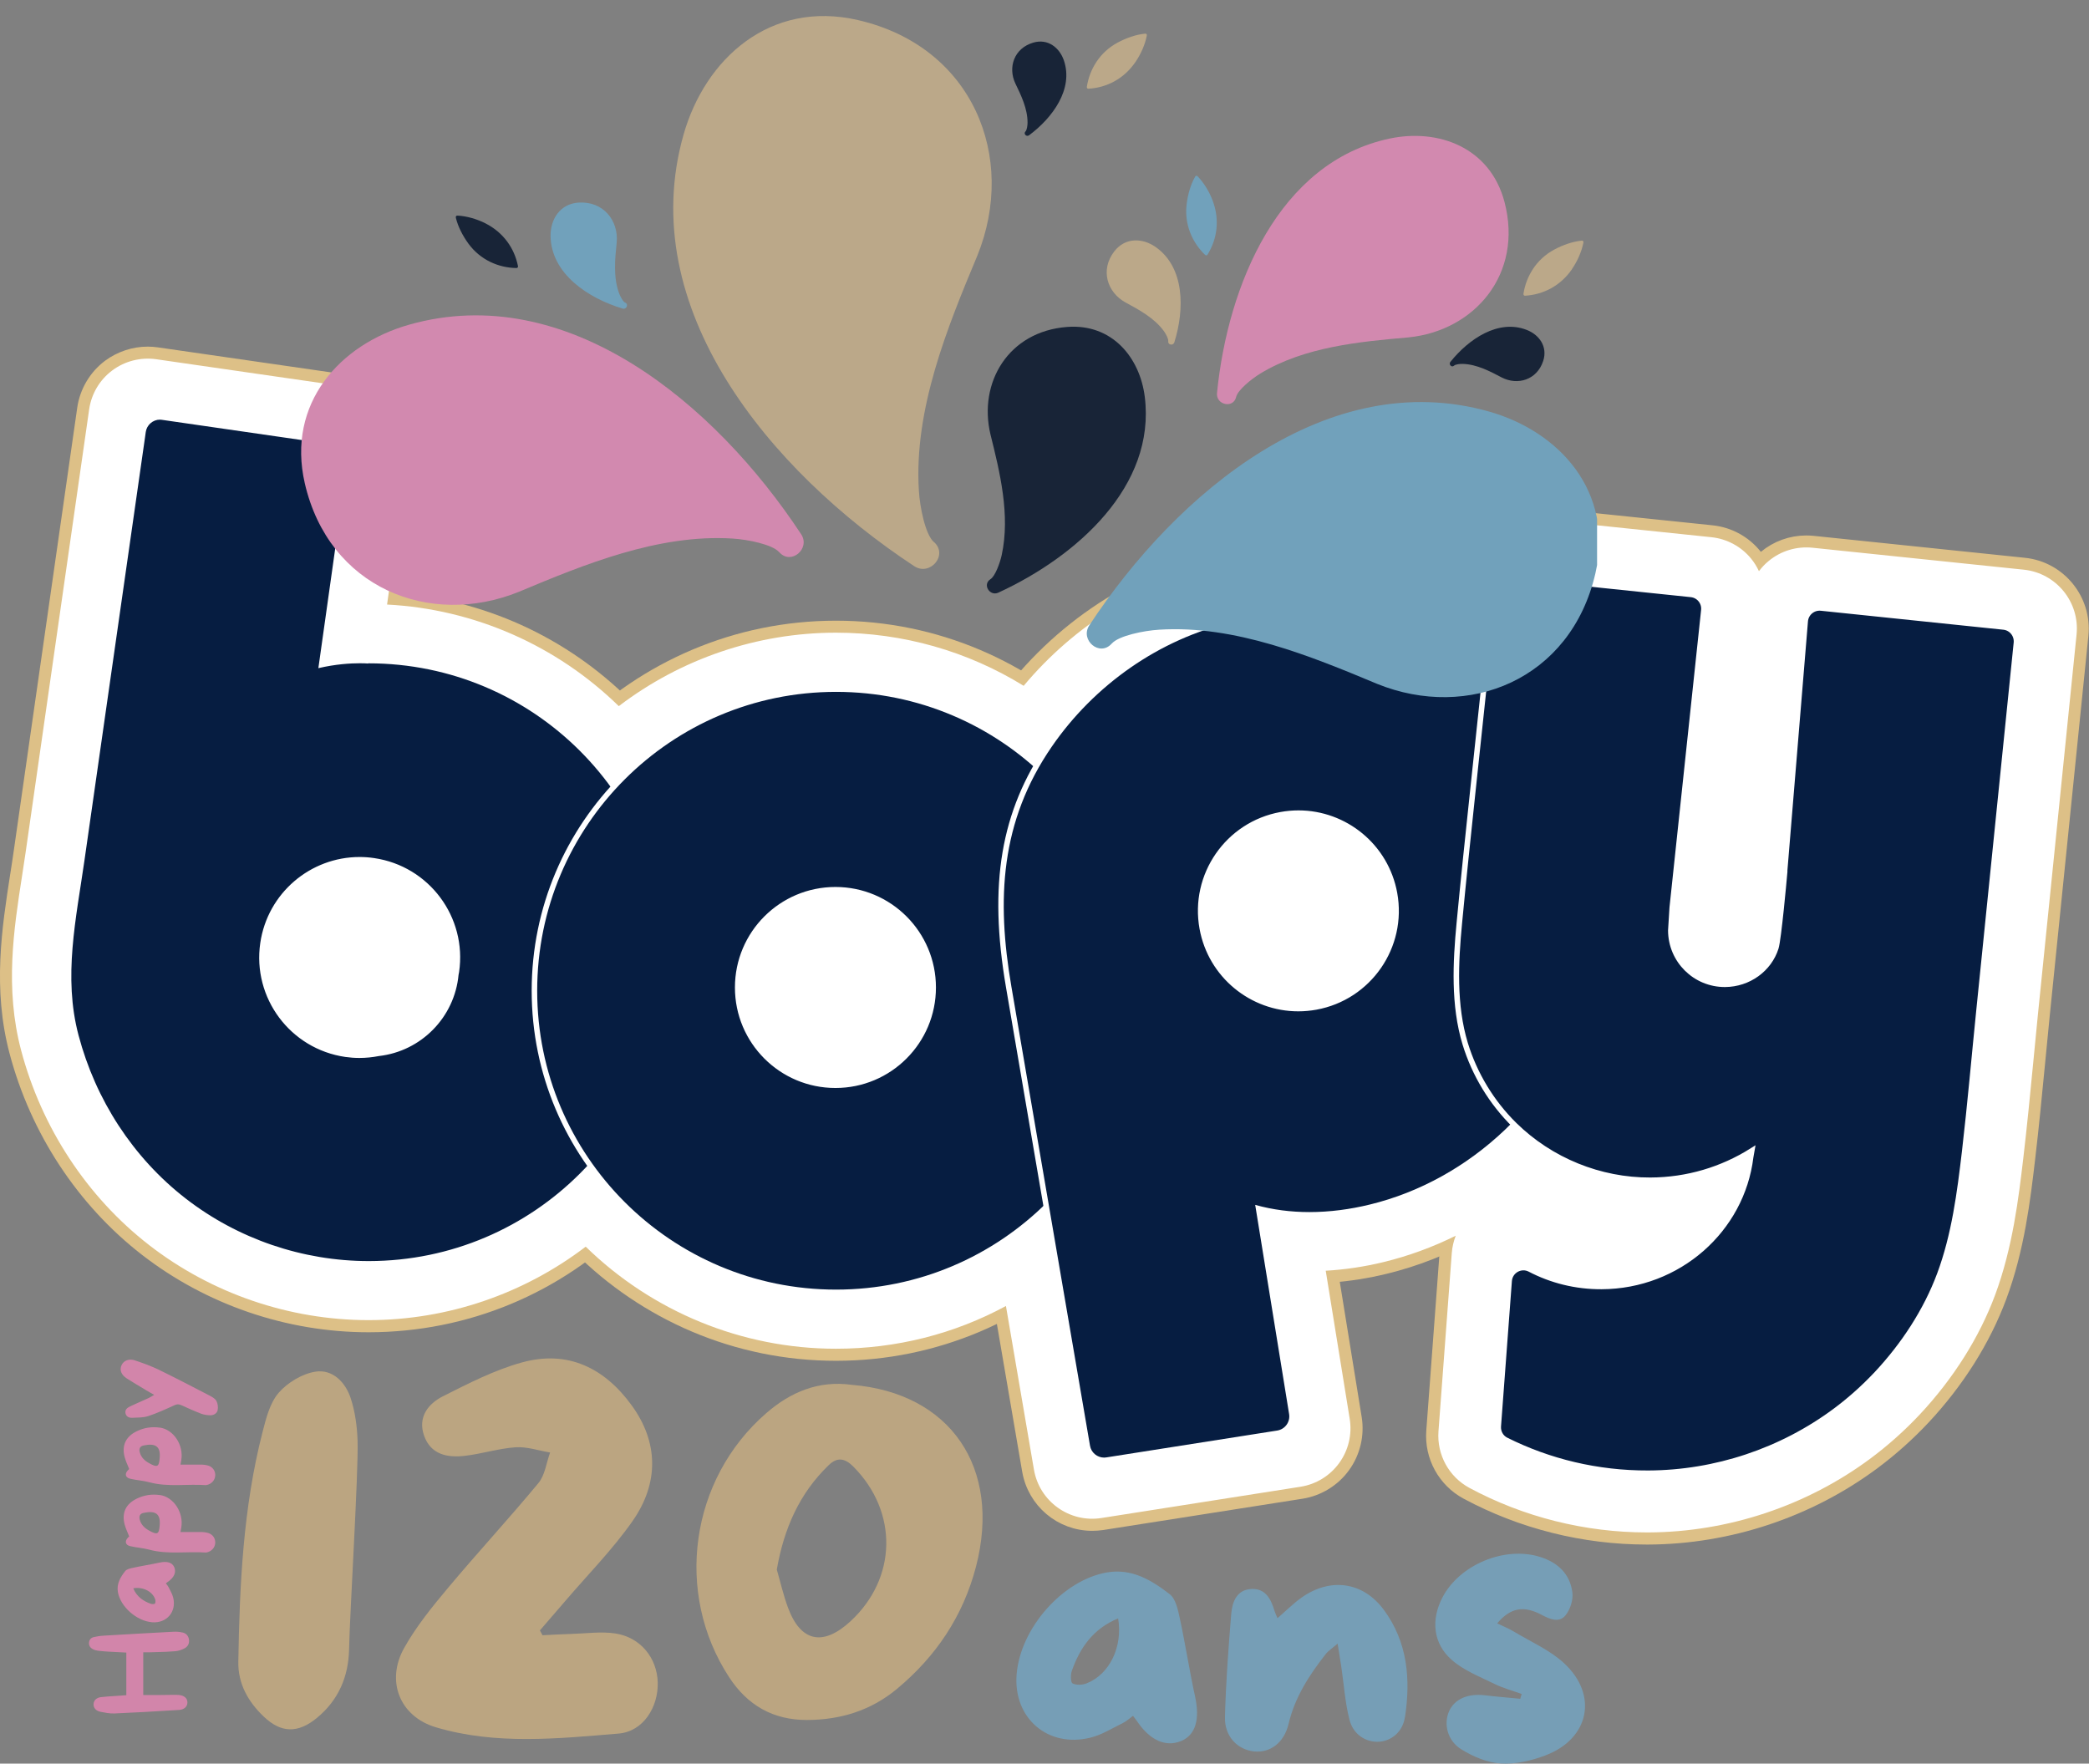
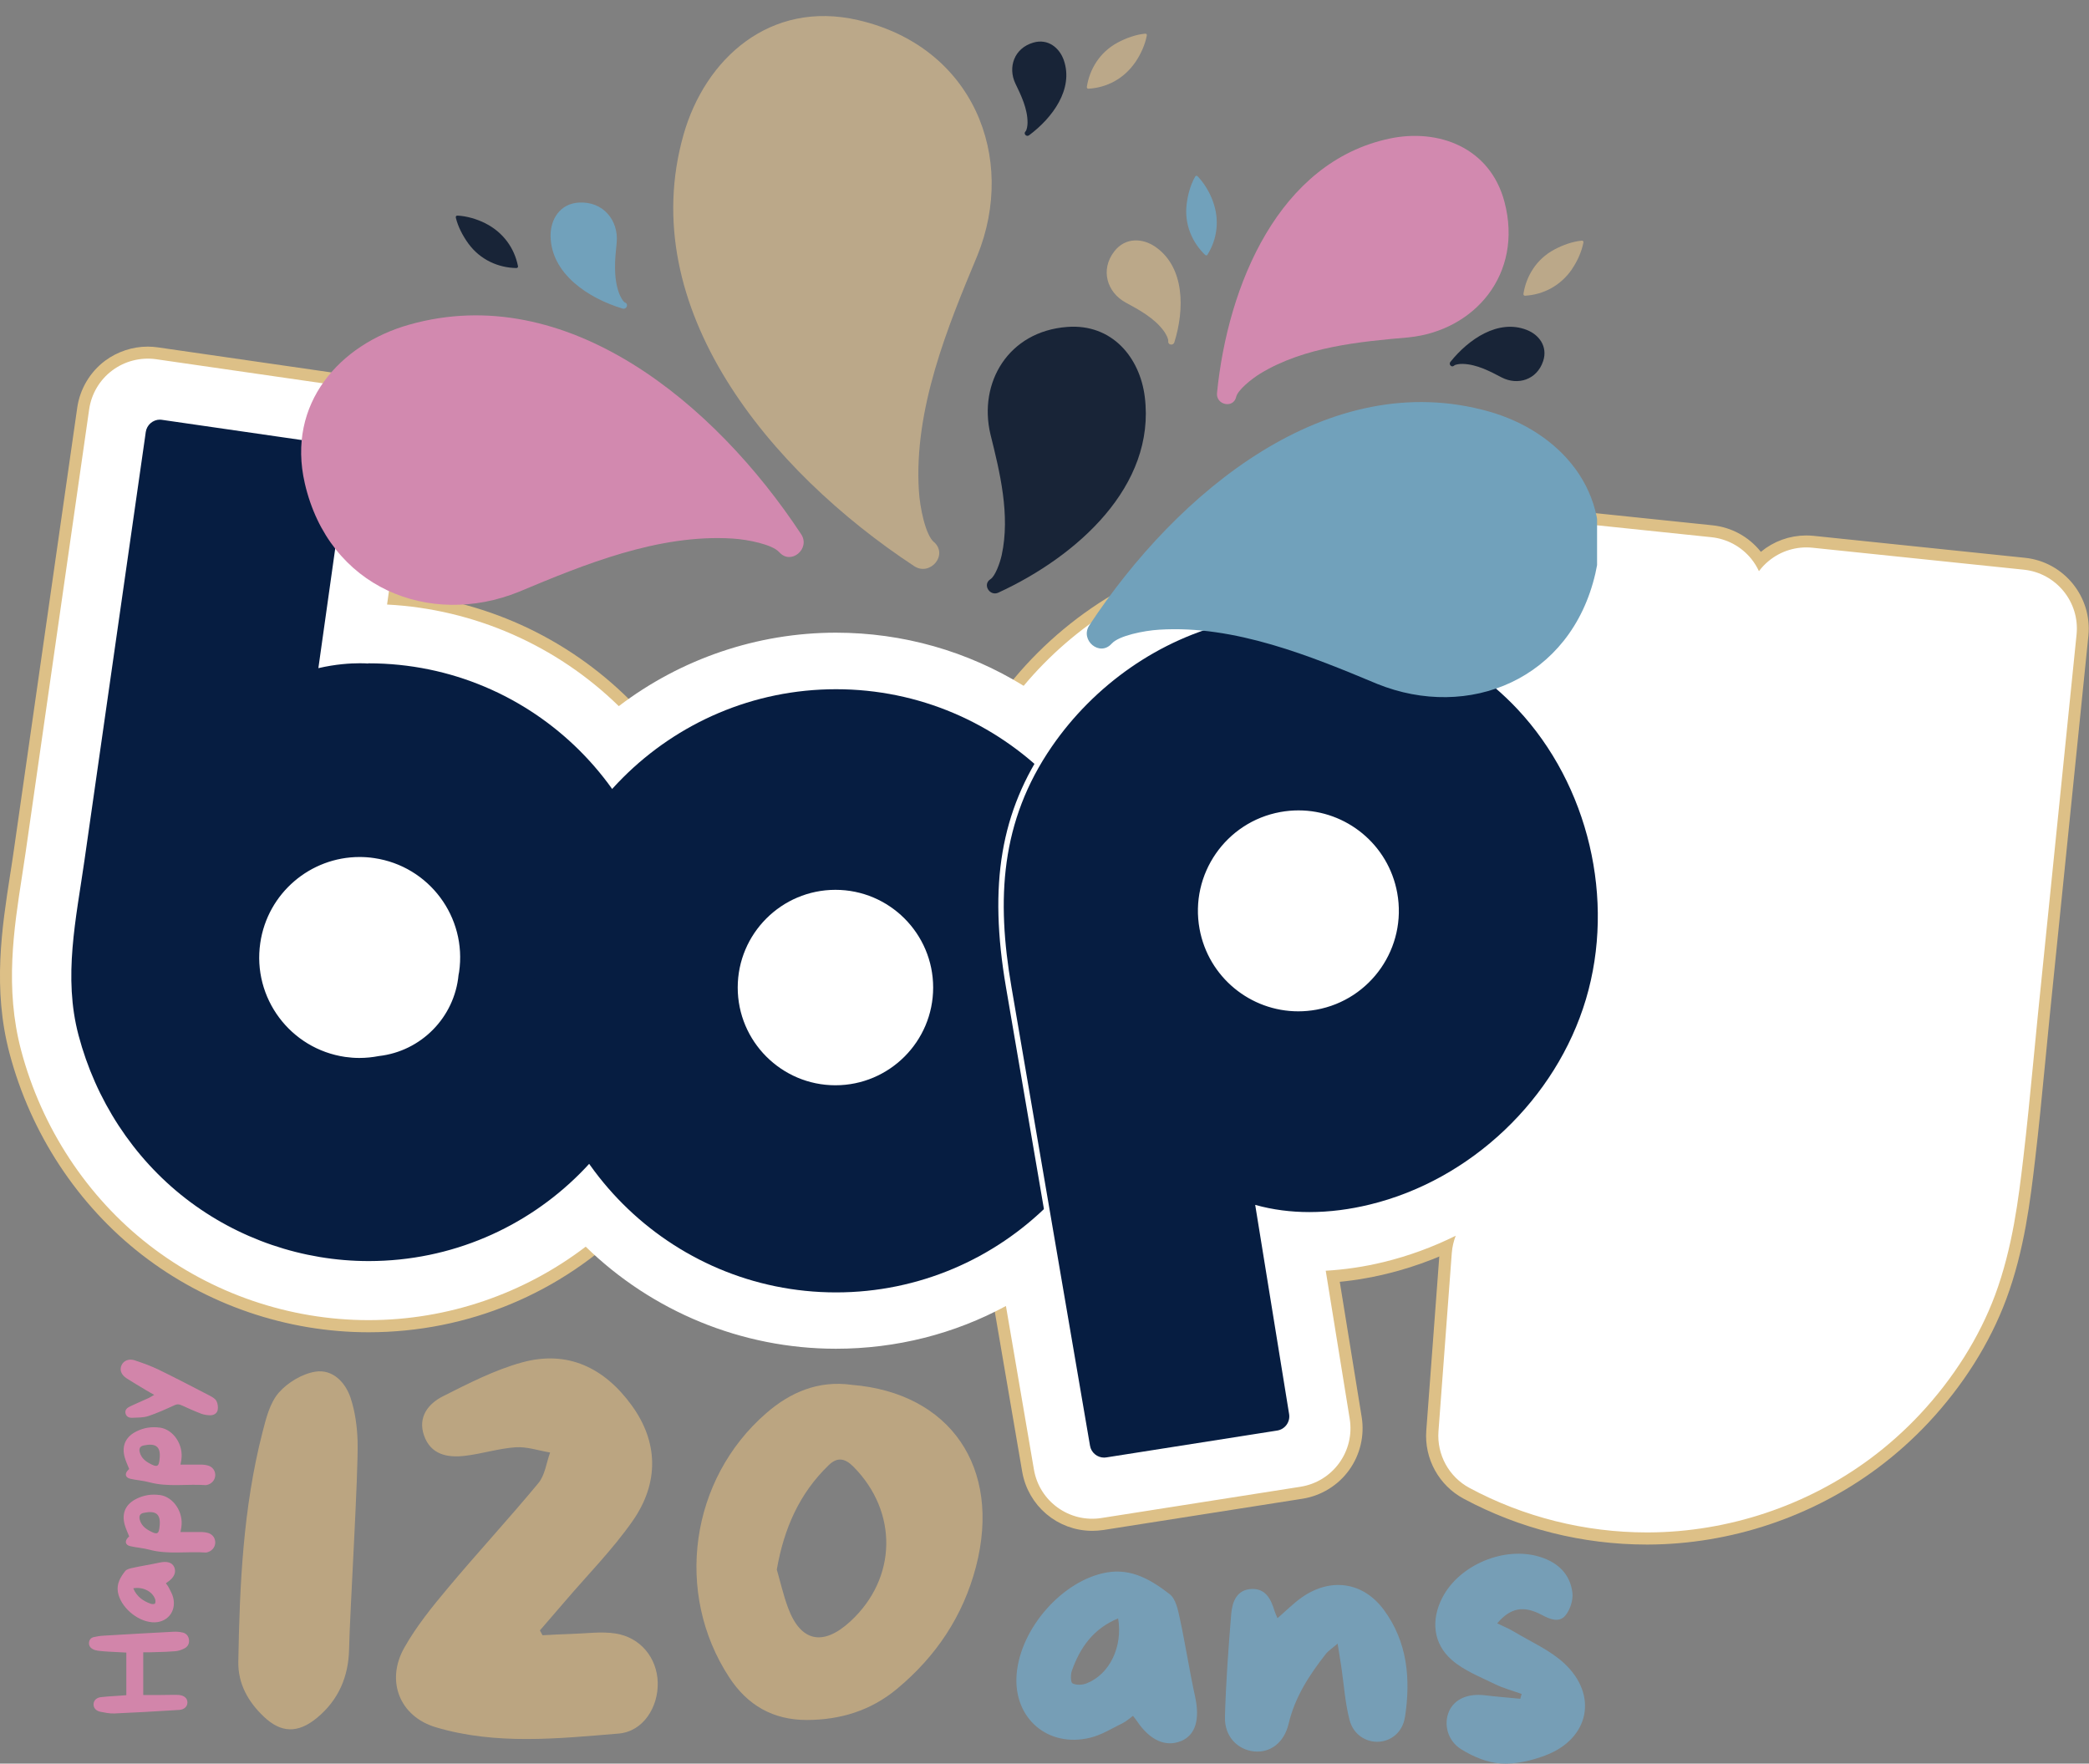
<svg xmlns="http://www.w3.org/2000/svg" id="Calque_1" data-name="Calque 1" viewBox="0 0 307.41 259.52">
  <rect x="0" y="0" width="307.41" height="259.52" fill="#808080" stroke="none" />
  <defs>
    <style>
      .cls-1 {
        fill: #769eb6;
      }

      .cls-1, .cls-2, .cls-3, .cls-4, .cls-5, .cls-6, .cls-7, .cls-8, .cls-9, .cls-10 {
        stroke-width: 0px;
      }

      .cls-11 {
        fill: #ddc087;
        stroke: #ddc087;
        stroke-width: 2.15px;
      }

      .cls-11, .cls-12 {
        stroke-miterlimit: 10;
      }

      .cls-13 {
        clip-path: url(#clippath-2);
      }

      .cls-2 {
        fill: none;
      }

      .cls-3 {
        fill: #bba581;
      }

      .cls-14 {
        clip-path: url(#clippath-1);
      }

      .cls-4 {
        fill: #182437;
      }

      .cls-5 {
        fill: #fff;
      }

      .cls-15 {
        clip-path: url(#clippath-3);
      }

      .cls-6, .cls-12 {
        fill: #061d41;
      }

      .cls-7 {
        fill: #d289af;
      }

      .cls-8 {
        fill: #d285aa;
      }

      .cls-9 {
        fill: #bba889;
      }

      .cls-12 {
        stroke: #fff;
        stroke-width: .81px;
      }

      .cls-10 {
        fill: #71a1bb;
      }
    </style>
    <clipPath id="clippath-1">
      <rect class="cls-2" x="42.11" width="192.91" height="102.65" />
    </clipPath>
    <clipPath id="clippath-2">
      <rect class="cls-2" x="159.7" y="59.07" width="75.32" height="43.52" />
    </clipPath>
    <clipPath id="clippath-3">
      <rect class="cls-2" x="42.11" width="192.91" height="102.65" />
    </clipPath>
  </defs>
  <g>
    <path class="cls-11" d="m58.93,141.81s0-.02,0-.03c0,0,0,.02,0,.03M21.74,52.08c-2.02,0-4.02.67-5.64,1.87-1.98,1.48-3.32,3.74-3.67,6.19L3.1,125.27c-.16,1.15-.34,2.3-.52,3.45l-.02.12c-1.21,7.8-2.58,16.63-.11,25.92,3.06,11.55,9.84,21.85,19.09,29.03,9.3,7.21,20.91,11.18,32.69,11.18h.07c14.26-.02,27.66-5.59,37.73-15.68,10.07-10.1,15.61-23.51,15.59-37.77-.02-14.26-5.59-27.66-15.68-37.73-9.18-9.16-21.3-14.64-34.18-15.47l2.99-21.23c.72-5.12-2.85-9.88-7.97-10.62l-29.69-4.29c-.44-.06-.89-.1-1.34-.1h0Z" />
-     <path class="cls-11" d="m123.02,92.41c-29.44,0-53.38,23.95-53.38,53.38s23.95,53.38,53.38,53.38,53.38-23.95,53.38-53.38-23.95-53.38-53.38-53.38h0Z" />
    <path class="cls-11" d="m191.14,81.1h-.02c-4.2,0-8.09.42-11.88,1.29-12.82,2.94-24.57,11.02-32.23,22.17-10.42,15.16-9.45,30.52-7.45,42.2l11.92,69.61c.78,4.53,4.67,7.82,9.26,7.82.48,0,.98-.04,1.47-.11l29.29-4.6c2.45-.38,4.7-1.76,6.15-3.77,1.46-2.01,2.07-4.57,1.67-7.02l-3.41-21.04c2.6-.19,5.25-.61,7.89-1.25,18.12-4.4,33.27-18.79,38.59-36.66,5.33-17.87.52-38.21-12.23-51.81-9.93-10.59-24.15-16.72-39.01-16.82h0Z" />
    <path class="cls-11" d="m220.13,75.1c-4.81,0-8.83,3.61-9.35,8.39l-1.12,10.34c-.78,7.25-1.55,14.5-2.32,21.76l-.12,1.1c-.63,5.97-1.28,12.15-1.86,18.26-.65,6.85-.96,14.17,1.22,21.37,1.82,6.02,5.17,11.54,9.67,15.97,1.3,1.28,2.71,2.47,4.2,3.55-.74.15-1.44.37-2.1.68-3.09,1.43-5.17,4.43-5.43,7.83l-1.96,26.25c-.28,3.7,1.66,7.23,4.92,8.98,8.07,4.34,17.21,6.63,26.44,6.63h.23c11.87-.05,23.62-3.97,33.11-11.04,2.63-1.96,5.1-4.17,7.35-6.57,4.98-5.32,8.86-11.47,11.21-17.78,2.64-7.09,3.5-14.41,4.19-20.29.56-4.71,1.01-9.46,1.46-14.06.22-2.33.45-4.65.68-6.97l5.7-56.05c.52-5.15-3.24-9.77-8.38-10.3l-31.1-3.23c-.32-.03-.65-.05-.97-.05-2.19,0-4.32.77-6,2.17-.3.25-.58.51-.85.79-.22-.36-.46-.7-.72-1.02-1.58-1.95-3.83-3.18-6.33-3.44l-30.82-3.2c-.32-.03-.65-.05-.97-.05h0Z" />
    <path class="cls-5" d="m242.34,225.5c-9.1,0-18.12-2.26-26.1-6.55-3.03-1.63-4.81-4.89-4.56-8.32l1.96-26.25c.07-.89.27-1.74.58-2.54-3.39,1.68-6.94,2.98-10.59,3.87-2.87.7-5.73,1.12-8.54,1.28l3.53,21.8c.37,2.29-.19,4.63-1.55,6.5-1.36,1.88-3.41,3.13-5.7,3.49l-29.29,4.6c-4.7.74-9.13-2.44-9.93-7.13l-4.12-24.07c-7.59,4.11-16.14,6.29-25.02,6.29-13.87,0-27.06-5.49-36.82-15.02-9.1,6.94-20.3,10.8-31.9,10.81h-.07c-11.64,0-23.09-3.92-32.27-11.04-9.13-7.08-15.82-17.25-18.84-28.65-2.43-9.15-1.07-17.91.13-25.64.19-1.19.37-2.38.54-3.57L13.12,60.24c.33-2.29,1.55-4.35,3.4-5.73,1.85-1.38,4.17-1.97,6.46-1.65l29.69,4.29c4.75.69,8.04,5.08,7.38,9.83l-3.09,21.98c12.87.67,24.98,6.04,34.1,14.95,9.12-6.95,20.35-10.81,31.96-10.81,9.85,0,19.38,2.73,27.62,7.82,7.45-8.91,17.69-15.31,28.75-17.85,3.81-.87,7.73-1.27,11.74-1.27,6.91.04,13.75,1.44,20.09,4.03l.24-2.27c.52-4.77,4.81-8.2,9.56-7.72l30.82,3.21c2.3.24,4.41,1.38,5.87,3.18.45.56.83,1.17,1.13,1.82.41-.55.88-1.05,1.42-1.49,1.8-1.5,4.13-2.2,6.46-1.96l31.1,3.23c4.77.5,8.25,4.77,7.76,9.54l-5.7,56.05c-.23,2.29-.45,4.58-.67,6.88-.45,4.63-.91,9.41-1.47,14.14-.69,5.84-1.55,13.12-4.15,20.13-2.32,6.23-6.14,12.29-11.06,17.55-2.22,2.37-4.66,4.55-7.25,6.48-9.37,6.98-20.98,10.85-32.7,10.9h-.24Z" />
    <g>
      <path class="cls-6" d="m54.24,185.97c-9.8,0-19.46-3.3-27.18-9.29-7.7-5.97-13.35-14.57-15.91-24.22-1.98-7.47-.82-14.97.31-22.24.19-1.22.38-2.45.55-3.67l9.03-63.03c.18-1.23,1.25-2.16,2.49-2.16.12,0,.24,0,.36.03l25.51,3.69c1.37.2,2.33,1.47,2.13,2.84l-4.2,29.88c2.39-.5,4.36-.61,5.63-.61.42,0,.76.01,1.03.03h.19c24.5-.01,44.41,19.87,44.44,44.31.03,24.47-19.86,44.41-44.33,44.44h-.06Zm-1.34-59.44c-7.08,0-13.19,5.29-14.21,12.31-.55,3.8.41,7.59,2.7,10.67s5.66,5.08,9.46,5.63c.67.1,1.34.15,2.02.15.92,0,1.86-.09,2.79-.27,6.06-.68,10.84-5.56,11.4-11.59,0,0,.08-.37.09-.44.55-3.8-.41-7.59-2.7-10.67s-5.66-5.08-9.46-5.63c-.69-.1-1.39-.15-2.09-.15Z" />
      <path class="cls-5" d="m23.53,61.76c.1,0,.2,0,.31.02l25.51,3.69c1.15.17,1.95,1.23,1.79,2.39l-4.29,30.46c2.59-.6,4.74-.72,6.11-.72.53,0,.94.02,1.22.04v-.03s.04,0,.06,0c24.26,0,43.95,19.65,43.98,43.92.03,24.29-19.63,44.01-43.92,44.04-.02,0-.04,0-.05,0-9.71,0-19.26-3.26-26.93-9.21-7.76-6.02-13.25-14.53-15.76-24.01-2.29-8.61-.36-17.16.87-25.75,1.08-7.53,2.16-15.05,3.23-22.58,1.12-7.8,2.23-15.59,3.35-23.39.77-5.4,1.55-10.8,2.32-16.2.04-.29.08-.57.12-.86.15-1.05,1.06-1.82,2.09-1.82m29.34,93.93c.98,0,1.94-.1,2.87-.28,6.22-.7,11.14-5.69,11.73-11.95.02-.14.06-.28.08-.42,1.18-8.08-4.42-15.58-12.5-16.76-.72-.11-1.44-.16-2.15-.16-7.22,0-13.54,5.3-14.61,12.66-1.18,8.08,4.42,15.58,12.5,16.76.7.1,1.39.15,2.08.15M23.53,60.95h0c-1.44,0-2.69,1.08-2.89,2.51l-.11.75-.02.11-2.32,16.2-3.35,23.39-3.23,22.58c-.18,1.22-.36,2.44-.55,3.67-1.13,7.3-2.3,14.85-.3,22.4,2.58,9.73,8.28,18.41,16.05,24.44,7.8,6.05,17.54,9.38,27.43,9.38h.06c24.7-.03,44.76-20.15,44.73-44.85-.03-24.66-20.12-44.73-44.79-44.73h-.06s-.47,0-.47,0c-.21,0-.47-.01-.75-.01-1.19,0-2.98.09-5.15.51l4.12-29.32c.22-1.59-.89-3.07-2.48-3.3l-25.51-3.69c-.14-.02-.28-.03-.42-.03h0Zm29.34,93.93c-.66,0-1.32-.05-1.96-.14-7.63-1.11-12.93-8.22-11.82-15.84.99-6.82,6.93-11.97,13.81-11.97.67,0,1.36.05,2.03.15,3.69.54,6.96,2.48,9.19,5.47,2.23,2.99,3.17,6.68,2.63,10.37,0,.06-.02.12-.04.19-.02.07-.03.14-.04.21v.03s0,.03,0,.03c-.55,5.85-5.18,10.57-11.01,11.22h-.03s-.03,0-.03,0c-.9.18-1.82.26-2.72.26h0Z" />
    </g>
    <g>
      <path class="cls-6" d="m123.03,190.18c-24.47,0-44.38-19.91-44.38-44.38s19.91-44.38,44.38-44.38,44.38,19.91,44.38,44.38-19.91,44.38-44.38,44.38Zm-.09-59.24c-7.93,0-14.38,6.45-14.38,14.38s6.45,14.38,14.38,14.38,14.38-6.45,14.38-14.38-6.45-14.38-14.38-14.38Z" />
-       <path class="cls-5" d="m123.03,101.81c24.29,0,43.98,19.69,43.98,43.98s-19.69,43.98-43.98,43.98-43.98-19.69-43.98-43.98,19.69-43.98,43.98-43.98m-.09,58.29c8.17,0,14.79-6.62,14.79-14.79s-6.62-14.79-14.79-14.79-14.79,6.62-14.79,14.79,6.62,14.79,14.79,14.79m.09-59.1c-24.7,0-44.79,20.09-44.79,44.79s20.09,44.79,44.79,44.79,44.79-20.09,44.79-44.79-20.09-44.79-44.79-44.79h0Zm-.09,58.29c-7.71,0-13.98-6.27-13.98-13.98s6.27-13.98,13.98-13.98,13.98,6.27,13.98,13.98-6.27,13.98-13.98,13.98h0Z" />
    </g>
    <g>
      <path class="cls-6" d="m162.48,214.89c-1.23,0-2.27-.88-2.48-2.09l-11.57-67.56c-2.58-15.07-.79-25.71,6-35.59,6.4-9.31,16.17-16.05,26.82-18.49,3.09-.71,6.3-1.07,9.54-1.07h.29c12.22.08,24.38,5.31,32.51,13.98,10.61,11.31,14.6,28.22,10.17,43.08-4.43,14.86-17.03,26.83-32.09,30.49-3.06.74-6.08,1.12-8.99,1.12h0c-2.61,0-5.12-.31-7.48-.91l4.89,30.17c.11.67-.05,1.33-.45,1.88-.4.55-.98.91-1.65,1.01l-25.13,3.95c-.13.02-.26.03-.39.03Zm28.6-95.23c-.86,0-1.74.08-2.59.23-7.8,1.42-12.99,8.92-11.57,16.72,1.25,6.84,7.19,11.81,14.13,11.81.86,0,1.74-.08,2.59-.23,3.78-.69,7.06-2.81,9.25-5.96,2.19-3.16,3.01-6.98,2.32-10.76-1.25-6.84-7.19-11.81-14.13-11.81Z" />
      <path class="cls-5" d="m190.79,90.5c.1,0,.19,0,.29,0,12,.08,23.99,5.08,32.22,13.85,10.47,11.16,14.45,28.02,10.08,42.69-4.37,14.67-16.93,26.6-31.8,30.21-2.9.71-5.9,1.11-8.89,1.11-2.7,0-5.38-.33-7.98-1.06l4.99,30.78c.19,1.16-.6,2.25-1.76,2.43l-25.13,3.95c-.11.02-.22.03-.33.03-1.01,0-1.91-.73-2.08-1.76-3.86-22.52-7.71-45.04-11.57-67.56-2.2-12.83-1.63-24.28,5.94-35.29,6.23-9.06,15.83-15.86,26.58-18.33,3.1-.71,6.27-1.06,9.45-1.06m.25,58.33c.88,0,1.77-.08,2.66-.24,8.03-1.46,13.36-9.16,11.9-17.19-1.3-7.14-7.52-12.14-14.53-12.14-.88,0-1.77.08-2.66.24-8.03,1.46-13.36,9.16-11.9,17.19,1.3,7.14,7.52,12.14,14.53,12.14m-.25-59.14c-3.27,0-6.51.36-9.63,1.08-10.75,2.46-20.61,9.26-27.06,18.66-6.85,9.97-8.67,20.7-6.07,35.88l5.78,33.78,5.78,33.78c.24,1.41,1.45,2.43,2.88,2.43.15,0,.31-.01.46-.04l25.13-3.95c.77-.12,1.45-.54,1.91-1.17.46-.63.64-1.41.52-2.18l-4.79-29.56c2.22.52,4.56.78,6.99.78,2.94,0,5.99-.38,9.08-1.13,15.21-3.69,27.92-15.77,32.38-30.77,4.47-15,.44-32.06-10.27-43.47-8.21-8.75-20.47-14.02-32.8-14.11h-.3Zm.25,58.33c-6.75,0-12.52-4.83-13.73-11.48-.67-3.67.13-7.39,2.26-10.46,2.12-3.07,5.32-5.13,8.99-5.8.83-.15,1.68-.23,2.52-.23,6.75,0,12.52,4.83,13.73,11.48.67,3.67-.13,7.39-2.26,10.46-2.12,3.07-5.32,5.13-8.99,5.8-.83.15-1.68.23-2.52.23h0Z" />
    </g>
-     <path class="cls-12" d="m262.53,129.23l3.12-37.83c.1-1.18,1.15-2.05,2.33-1.93l26.86,2.79c1.16.12,2,1.16,1.89,2.32l-.71,6.97c-.73,7.17-1.46,14.35-2.19,21.52-.86,8.49-1.73,16.97-2.59,25.46-.71,6.96-1.31,13.94-2.12,20.88-.72,6.12-1.51,12.3-3.67,18.11-2.02,5.42-5.32,10.42-9.26,14.64-1.87,1.99-3.91,3.82-6.1,5.45-7.93,5.9-17.65,9.14-27.53,9.18-7.52.03-14.64-1.72-20.94-4.87-.76-.38-1.2-1.19-1.14-2.04l1.6-21.39c.11-1.51,1.73-2.42,3.07-1.72,3.14,1.64,6.73,2.56,10.54,2.54,11.32-.05,20.63-8.36,21.93-19.04l.16-.91c-4.33,2.72-9.44,4.3-14.92,4.32-7.43.03-14.68-2.92-19.98-8.12-3.37-3.31-5.89-7.46-7.27-11.98-1.72-5.68-1.42-11.91-.86-17.75.61-6.43,1.29-12.85,1.97-19.27.76-7.25,1.54-14.49,2.31-21.74.3-2.75.59-5.49.89-8.24.13-1.16,1.16-2,2.32-1.88l26.61,2.77c1.16.12,2.01,1.16,1.88,2.33l-4.65,43.74-.21,3.39c.02,4.39,3.59,7.93,7.98,7.91,3.47-.02,6.49-2.23,7.48-5.36.4-1.25,1.21-10.26,1.21-10.26Z" />
  </g>
  <g class="cls-14">
    <path class="cls-7" d="m181.91,58.4c.24-1,2.21-2.61,3.55-3.43,6.47-3.94,14.65-4.7,21.79-5.32,9.75-.97,16.93-9.33,14.15-19.92-2.12-8.06-9.75-10.85-16.9-9.34-16.31,3.44-23.83,21.53-25.41,37.45-.17,1.74,2.4,2.33,2.82.57" />
    <path class="cls-7" d="m114.66,81.25c-.98-1.12-4.58-1.86-6.85-2-10.93-.69-21.91,3.84-31.46,7.84-13.13,5.31-27.95-.56-31.5-15.98-2.7-11.75,5.17-20.45,15.35-23.33,23.19-6.57,44.98,11.53,57.7,30.84,1.39,2.11-1.5,4.6-3.23,2.63" />
    <path class="cls-4" d="m213.98,53.8c.2-.19.88-.27,1.3-.25,2.04.06,3.99,1.09,5.7,1.99,2.34,1.21,5.19.38,6.11-2.42.7-2.13-.61-3.88-2.44-4.58-4.18-1.62-8.53,1.36-11.22,4.72-.29.37.2.88.55.54" />
    <path class="cls-4" d="m150.91,19.34c.2-.19.3-.87.3-1.29.01-2.04-.95-4.03-1.79-5.76-1.13-2.38-.19-5.2,2.64-6.02,2.15-.63,3.85.75,4.49,2.6,1.46,4.24-1.67,8.48-5.12,11.04-.38.28-.87-.23-.52-.57" />
    <path class="cls-4" d="m145.75,85.23c.69-.44,1.39-2.33,1.66-3.56,1.28-5.89-.28-12.23-1.66-17.76-1.8-7.58,2.62-15.15,11.3-15.8,6.61-.5,10.69,4.51,11.41,10.28,1.65,13.15-9.99,23.5-21.55,28.82-1.26.58-2.38-1.2-1.16-1.98" />
    <path class="cls-4" d="m71.43,32.86c-1.28-.64-2.75-1.06-4.05-1.13-.1-.02-.19,0-.26.08,0,0,0,0,0,0-.06.07-.06.17-.03.27.31,1.27.99,2.6,1.84,3.77,1.77,2.42,4.46,3.55,7.03,3.59.09,0,.17-.02.22-.08,0,0,0,0,0,0,.06-.08.06-.17.03-.26-.52-2.55-2.11-4.89-4.79-6.24" />
    <path class="cls-9" d="m137.42,79.76c-1.23-1.08-2.05-5.04-2.2-7.54-.76-12.02,4.22-24.11,8.61-34.62,5.84-14.44-.62-30.75-17.59-34.65-12.93-2.97-22.49,5.7-25.66,16.89-7.22,25.51,12.7,49.48,33.95,63.47,2.33,1.53,5.06-1.65,2.9-3.56" />
    <path class="cls-9" d="m171.91,50.2c.05-.32-.32-1.03-.61-1.44-1.39-1.94-3.68-3.18-5.67-4.25-2.71-1.49-3.77-4.81-1.64-7.54,1.62-2.08,4.18-1.95,6.07-.62,4.31,3.02,4.26,9.21,2.75,14.03-.17.53-.99.38-.89-.18" />
    <path class="cls-9" d="m231.33,39.59c.81-1.18,1.42-2.58,1.67-3.85.03-.1.02-.19-.04-.26,0,0,0,0,0,0-.06-.07-.16-.09-.26-.06-1.3.13-2.72.63-3.99,1.31-2.64,1.42-4.12,3.93-4.52,6.48-.02.08,0,.17.05.23,0,0,0,0,0,0,.07.07.16.09.25.07,2.6-.17,5.13-1.42,6.84-3.9" />
    <path class="cls-9" d="m167.08,9.14c.81-1.18,1.42-2.58,1.67-3.86.03-.1.02-.19-.04-.26,0,0,0,0,0,0-.06-.07-.16-.08-.26-.06-1.3.13-2.72.63-3.99,1.31-2.64,1.42-4.12,3.93-4.52,6.48-.02.08,0,.17.05.23,0,0,0,0,0,0,.07.08.16.09.25.07,2.6-.17,5.13-1.42,6.83-3.9" />
  </g>
  <g class="cls-13">
    <path class="cls-10" d="m163.61,94.7c1-1.14,4.67-1.9,6.98-2.04,11.14-.7,22.34,3.91,32.08,7.98,13.39,5.41,28.5-.58,32.11-16.3,2.75-11.98-5.28-20.84-15.66-23.78-23.64-6.69-45.86,11.77-58.82,31.46-1.42,2.16,1.53,4.69,3.3,2.68" />
  </g>
  <g class="cls-15">
    <path class="cls-10" d="m91.99,44.53c-.31-.14-.71-.89-.89-1.38-.87-2.36-.6-5.08-.35-7.45.3-3.24-1.97-6.12-5.6-5.89-2.77.18-4.16,2.49-4.13,4.92.08,5.54,5.51,9.15,10.61,10.68.56.17.92-.64.37-.88" />
    <path class="cls-10" d="m178.47,29.57c-.5-1.35-1.3-2.65-2.19-3.58-.06-.08-.14-.13-.24-.12h0c-.09.01-.16.08-.2.18-.64,1.14-1.05,2.58-1.22,4.02-.36,2.98.85,5.63,2.7,7.42.06.06.13.1.21.09h0c.1-.01.16-.08.2-.17,1.36-2.23,1.79-5.01.74-7.83" />
  </g>
  <g>
    <path class="cls-3" d="m51.37,242.67c-.08,4.03-1.54,7.49-4.74,10.13-2.78,2.28-5.25,2.25-7.82-.2-2.31-2.2-3.79-4.84-3.74-8.04.19-11.36.71-22.7,3.55-33.77.52-2.04,1.08-4.32,2.39-5.84,1.31-1.51,3.48-2.81,5.43-3.11,2.51-.38,4.4,1.56,5.17,3.92.65,1.98.94,4.15,1.01,6.25.14,4.75-1.14,25.21-1.25,30.67Z" />
    <path class="cls-3" d="m79.85,240.63c1.45-.07,2.9-.16,4.36-.2,2.12-.06,4.28-.38,6.35-.06,3.69.56,6.13,3.6,6.23,7.2.1,3.63-2.13,7.23-5.76,7.53-8.96.74-18.04,1.7-26.87-.92-5.34-1.58-7.42-6.81-4.68-11.69,1.77-3.15,4.1-6.03,6.44-8.82,4.36-5.21,8.98-10.2,13.31-15.43.97-1.17,1.17-2.98,1.72-4.5-1.69-.28-3.41-.88-5.07-.77-2.51.17-4.97.97-7.49,1.26-2.56.3-5.01-.18-5.99-2.99-.94-2.7.6-4.67,2.77-5.77,3.78-1.9,7.62-3.88,11.66-4.99,6.73-1.85,12.14.82,16.14,6.34,3.86,5.32,4.1,11.32.1,17.03-2.95,4.21-6.62,7.91-9.97,11.84-1.21,1.42-2.43,2.82-3.65,4.23.13.24.26.48.39.72Z" />
    <path class="cls-3" d="m125.32,203.78c14.52,1.17,22.08,12.17,18.31,26.73-1.89,7.29-5.9,13.26-11.68,18.05-3.83,3.17-8.3,4.53-13.22,4.54-4.96,0-8.73-2.15-11.43-6.29-8.1-12.38-5.78-29.12,5.47-38.87,3.58-3.11,7.7-4.83,12.57-4.16Zm-11.01,27.18c.52,1.79.96,3.76,1.66,5.64,1.86,5.01,5.15,5.69,9.17,1.99,6.89-6.35,7.04-16.11.45-22.76-1.28-1.29-2.39-1.43-3.63-.24-4.31,4.15-6.59,9.31-7.65,15.38Z" />
  </g>
  <g>
    <path class="cls-1" d="m173.79,256.2c-2.24.93-4.57-.11-6.43-2.87-.17-.25-.37-.49-.63-.84-.55.4-1.01.83-1.55,1.09-1.56.76-3.09,1.73-4.75,2.13-6.25,1.52-11.32-2.89-10.83-9.27.52-6.85,6.81-13.93,13.28-15.05,3.69-.64,6.59,1.15,9.25,3.2.88.68,1.21,2.27,1.48,3.52.83,3.84,1.42,7.73,2.26,11.57.72,3.31.08,5.62-2.06,6.52Zm-9.25-18.05c-3.69,1.53-5.61,4.32-6.81,7.71-.2.57-.19,1.7.1,1.85.55.29,1.45.25,2.07,0,3.36-1.32,5.35-5.34,4.64-9.57Z" />
    <path class="cls-1" d="m206.74,252.7c-.34,2.2-2.03,3.5-3.83,3.6-1.89.11-3.77-1.04-4.33-3.25-.65-2.56-.82-5.24-1.21-7.87-.14-.95-.3-1.9-.53-3.32-.79.69-1.37,1.05-1.76,1.55-2.42,3.09-4.53,6.33-5.45,10.24-.66,2.8-2.72,4.34-5.14,4.07-2.42-.28-4.3-2.22-4.23-5.04.13-5.06.51-10.12.92-15.16.15-1.8.81-3.62,3.03-3.7,2.06-.07,2.83,1.53,3.35,3.24.09.3.23.59.43,1.06,1.31-1.13,2.36-2.2,3.57-3.05,4.21-2.96,9-2.33,12.07,1.81,3.5,4.72,3.98,10.21,3.12,15.82Z" />
    <path class="cls-1" d="m227.43,258.31c-2.07.78-4.41,1.33-6.58,1.19-2-.12-4.11-1.02-5.84-2.1-2.07-1.3-2.59-3.79-1.75-5.63.81-1.77,2.78-2.61,5.29-2.3,1.72.21,3.45.34,5.17.51.07-.24.13-.47.2-.71-1.32-.48-2.7-.84-3.96-1.46-2.16-1.06-4.5-1.97-6.28-3.51-2.82-2.43-3.13-5.96-1.4-9.26,2.53-4.82,9.17-7.57,14.37-5.93,2.61.82,4.41,2.52,4.74,5.26.13,1.08-.33,2.5-1.03,3.35-.92,1.11-2.28.56-3.45-.07-2.64-1.41-4.6-1.12-6.59,1.23.93.45,1.73.77,2.45,1.21,2.51,1.51,5.31,2.72,7.41,4.67,5.05,4.69,3.68,11.12-2.76,13.55Z" />
  </g>
  <g>
    <path class="cls-8" d="m26.86,240.22c.54.13.88.51.95,1.07.07.56-.16,1.01-.66,1.27-.45.24-.94.39-1.36.42-.92.08-1.86.11-2.77.13-.33.01-.66.02-1,.03-.16,0-.32,0-.49,0h-.45s0,6.29,0,6.29h.47c.17,0,.32,0,.46,0h1.29c.75-.02,1.5-.02,2.25-.03h.06c.23,0,.48,0,.71.02.78.07,1.25.47,1.26,1.08v.02c0,.61-.48,1.05-1.21,1.1-3.7.23-6.73.4-9.54.52-.7.03-1.45-.13-2.06-.25-.64-.13-1.04-.58-1-1.14.03-.55.44-.93,1.08-1.01.68-.08,1.39-.13,2.07-.17.3-.02.6-.04.89-.06l.78-.06v-6.27l-.97-.05c-.58-.03-1.14-.06-1.7-.09-.48-.03-1.03-.07-1.56-.14-.26-.04-.52-.12-.73-.24-.27-.15-.58-.44-.53-.96.04-.41.28-.69.67-.79.46-.11.97-.19,1.52-.22h0c3.7-.22,7.02-.41,10.16-.57.52-.03.98,0,1.39.11Z" />
    <path class="cls-8" d="m25.65,230.63c.31.75-.04,1.53-.96,2.15-.08.06-.16.12-.28.21.13.19.28.34.37.52.25.52.58,1.03.71,1.59.51,2.09-.97,3.79-3.1,3.62-2.29-.18-4.66-2.28-5.04-4.44-.21-1.24.38-2.2,1.07-3.09.23-.29.76-.4,1.18-.49,1.28-.28,2.59-.48,3.87-.76,1.11-.24,1.88-.03,2.18.69Zm-6.04,3.09c.51,1.23,1.45,1.88,2.58,2.28.19.07.57.06.62-.04.1-.18.08-.48,0-.69-.44-1.12-1.79-1.79-3.2-1.55Z" />
    <path class="cls-8" d="m23.51,219.99c2.03.28,3.53,2.56,3.17,4.77-.03.19-.07.38-.12.68,1.04,0,1.99-.01,2.95,0,.39,0,.79.04,1.15.15.68.22,1.07.84,1.01,1.51-.06.66-.55,1.19-1.24,1.34-.04,0-.09.02-.13.02-2.77-.2-5.57.32-8.32-.42-.92-.25-1.89-.3-2.82-.52-.72-.17-.84-.72-.33-1.26.06-.06.12-.12.18-.17-.23-.6-.51-1.16-.67-1.76-.45-1.7.17-3,1.74-3.78,1.08-.54,2.24-.72,3.43-.55Zm-2.36,2.63c-.54.11-.74.47-.58,1.02.21.77.74,1.24,1.41,1.61,1.18.65,1.42.52,1.52-.79.15-1.7-.61-2.2-2.34-1.84Z" />
    <path class="cls-8" d="m23.51,210.07c2.03.28,3.53,2.56,3.17,4.77-.03.19-.07.38-.12.68,1.04,0,1.99-.01,2.95,0,.39,0,.79.04,1.15.15.68.22,1.07.84,1.01,1.51-.06.66-.55,1.19-1.24,1.34-.04,0-.09.02-.13.02-2.77-.2-5.57.32-8.32-.42-.92-.25-1.89-.3-2.82-.52-.72-.17-.84-.72-.33-1.26.06-.06.12-.12.18-.17-.23-.6-.51-1.16-.67-1.76-.45-1.7.17-3,1.74-3.78,1.08-.54,2.24-.72,3.43-.55Zm-2.36,2.63c-.54.11-.74.47-.58,1.02.21.77.74,1.24,1.41,1.61,1.18.65,1.42.52,1.52-.79.15-1.7-.61-2.2-2.34-1.84Z" />
    <path class="cls-8" d="m19.89,200.2c1.21.4,2.42.84,3.56,1.4,2.5,1.22,4.97,2.51,7.44,3.79.36.19.79.44.96.77.2.38.27.92.18,1.34-.1.5-.59.77-1.11.76-.43-.01-.89-.07-1.29-.22-.99-.38-1.97-.82-2.94-1.26-.35-.16-.62-.18-.99-.01-1.27.58-2.55,1.17-3.88,1.61-.71.24-1.52.21-2.29.25-.46.03-.91-.1-1.05-.61-.15-.56.24-.86.67-1.07.89-.42,1.8-.8,2.69-1.21.26-.12.49-.28.85-.48-.48-.28-.86-.48-1.23-.71-.93-.56-1.87-1.11-2.79-1.7-.84-.54-1.11-1.26-.78-1.96.31-.68,1.07-1.01,2-.7Z" />
  </g>
</svg>